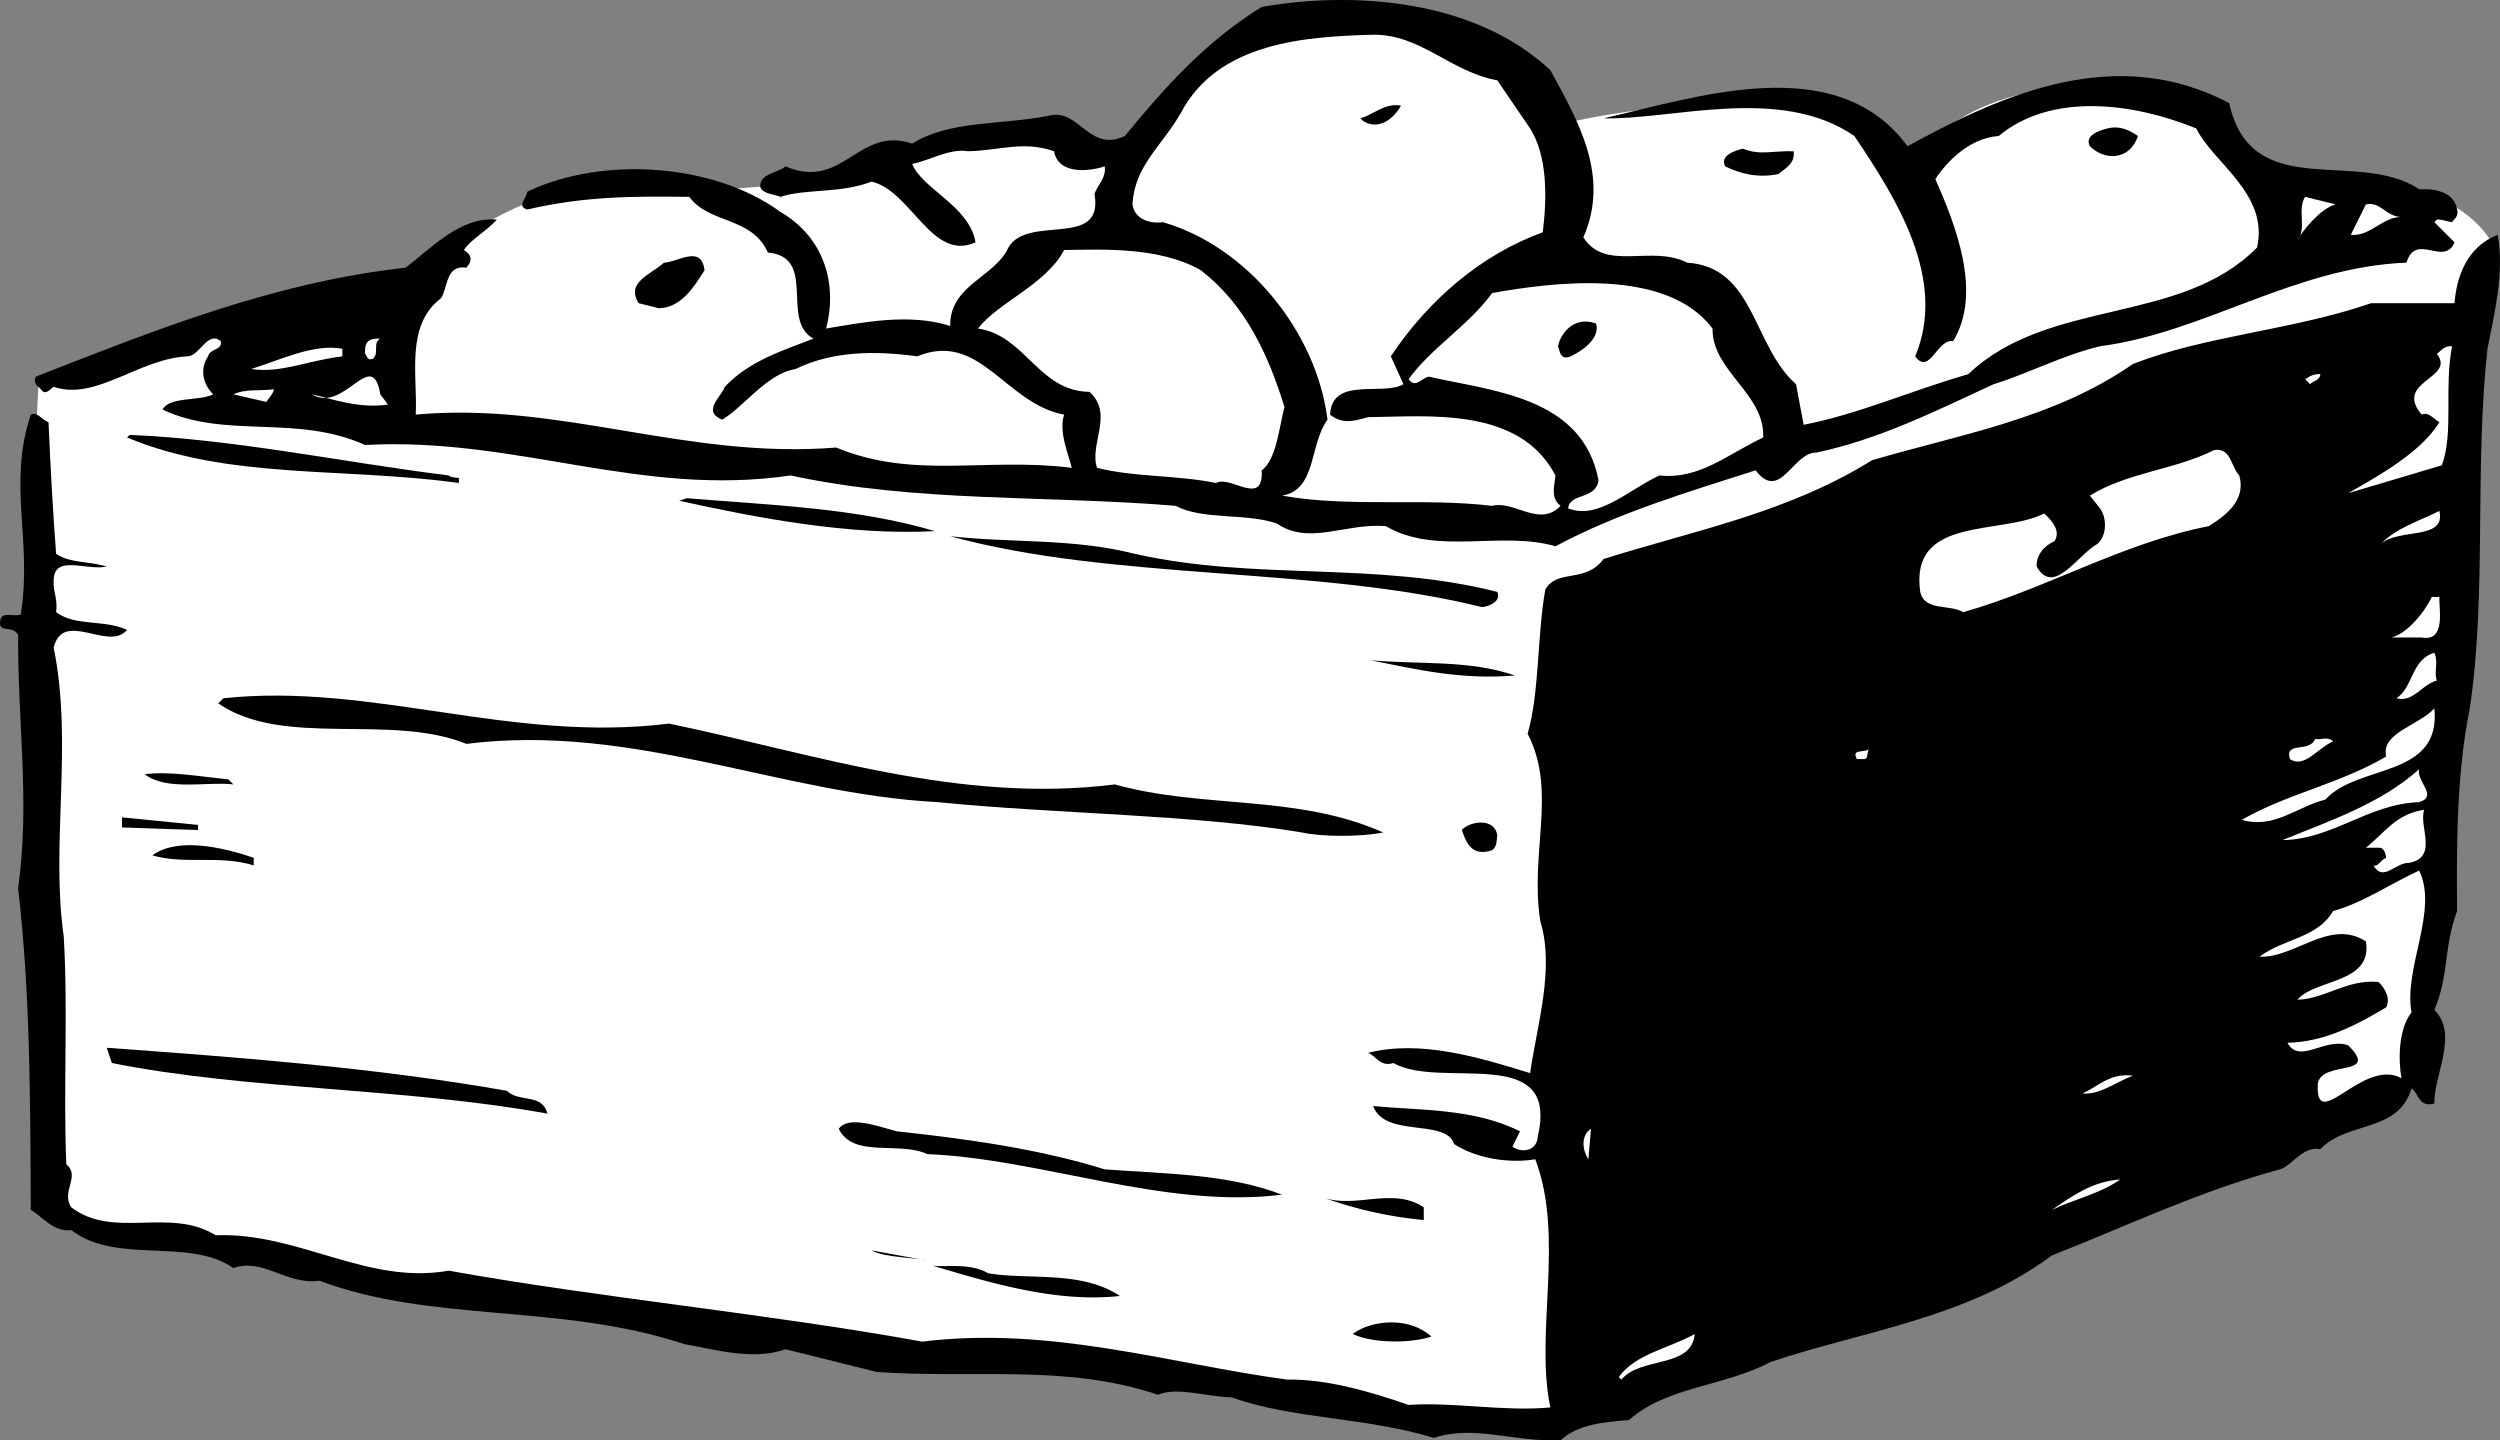
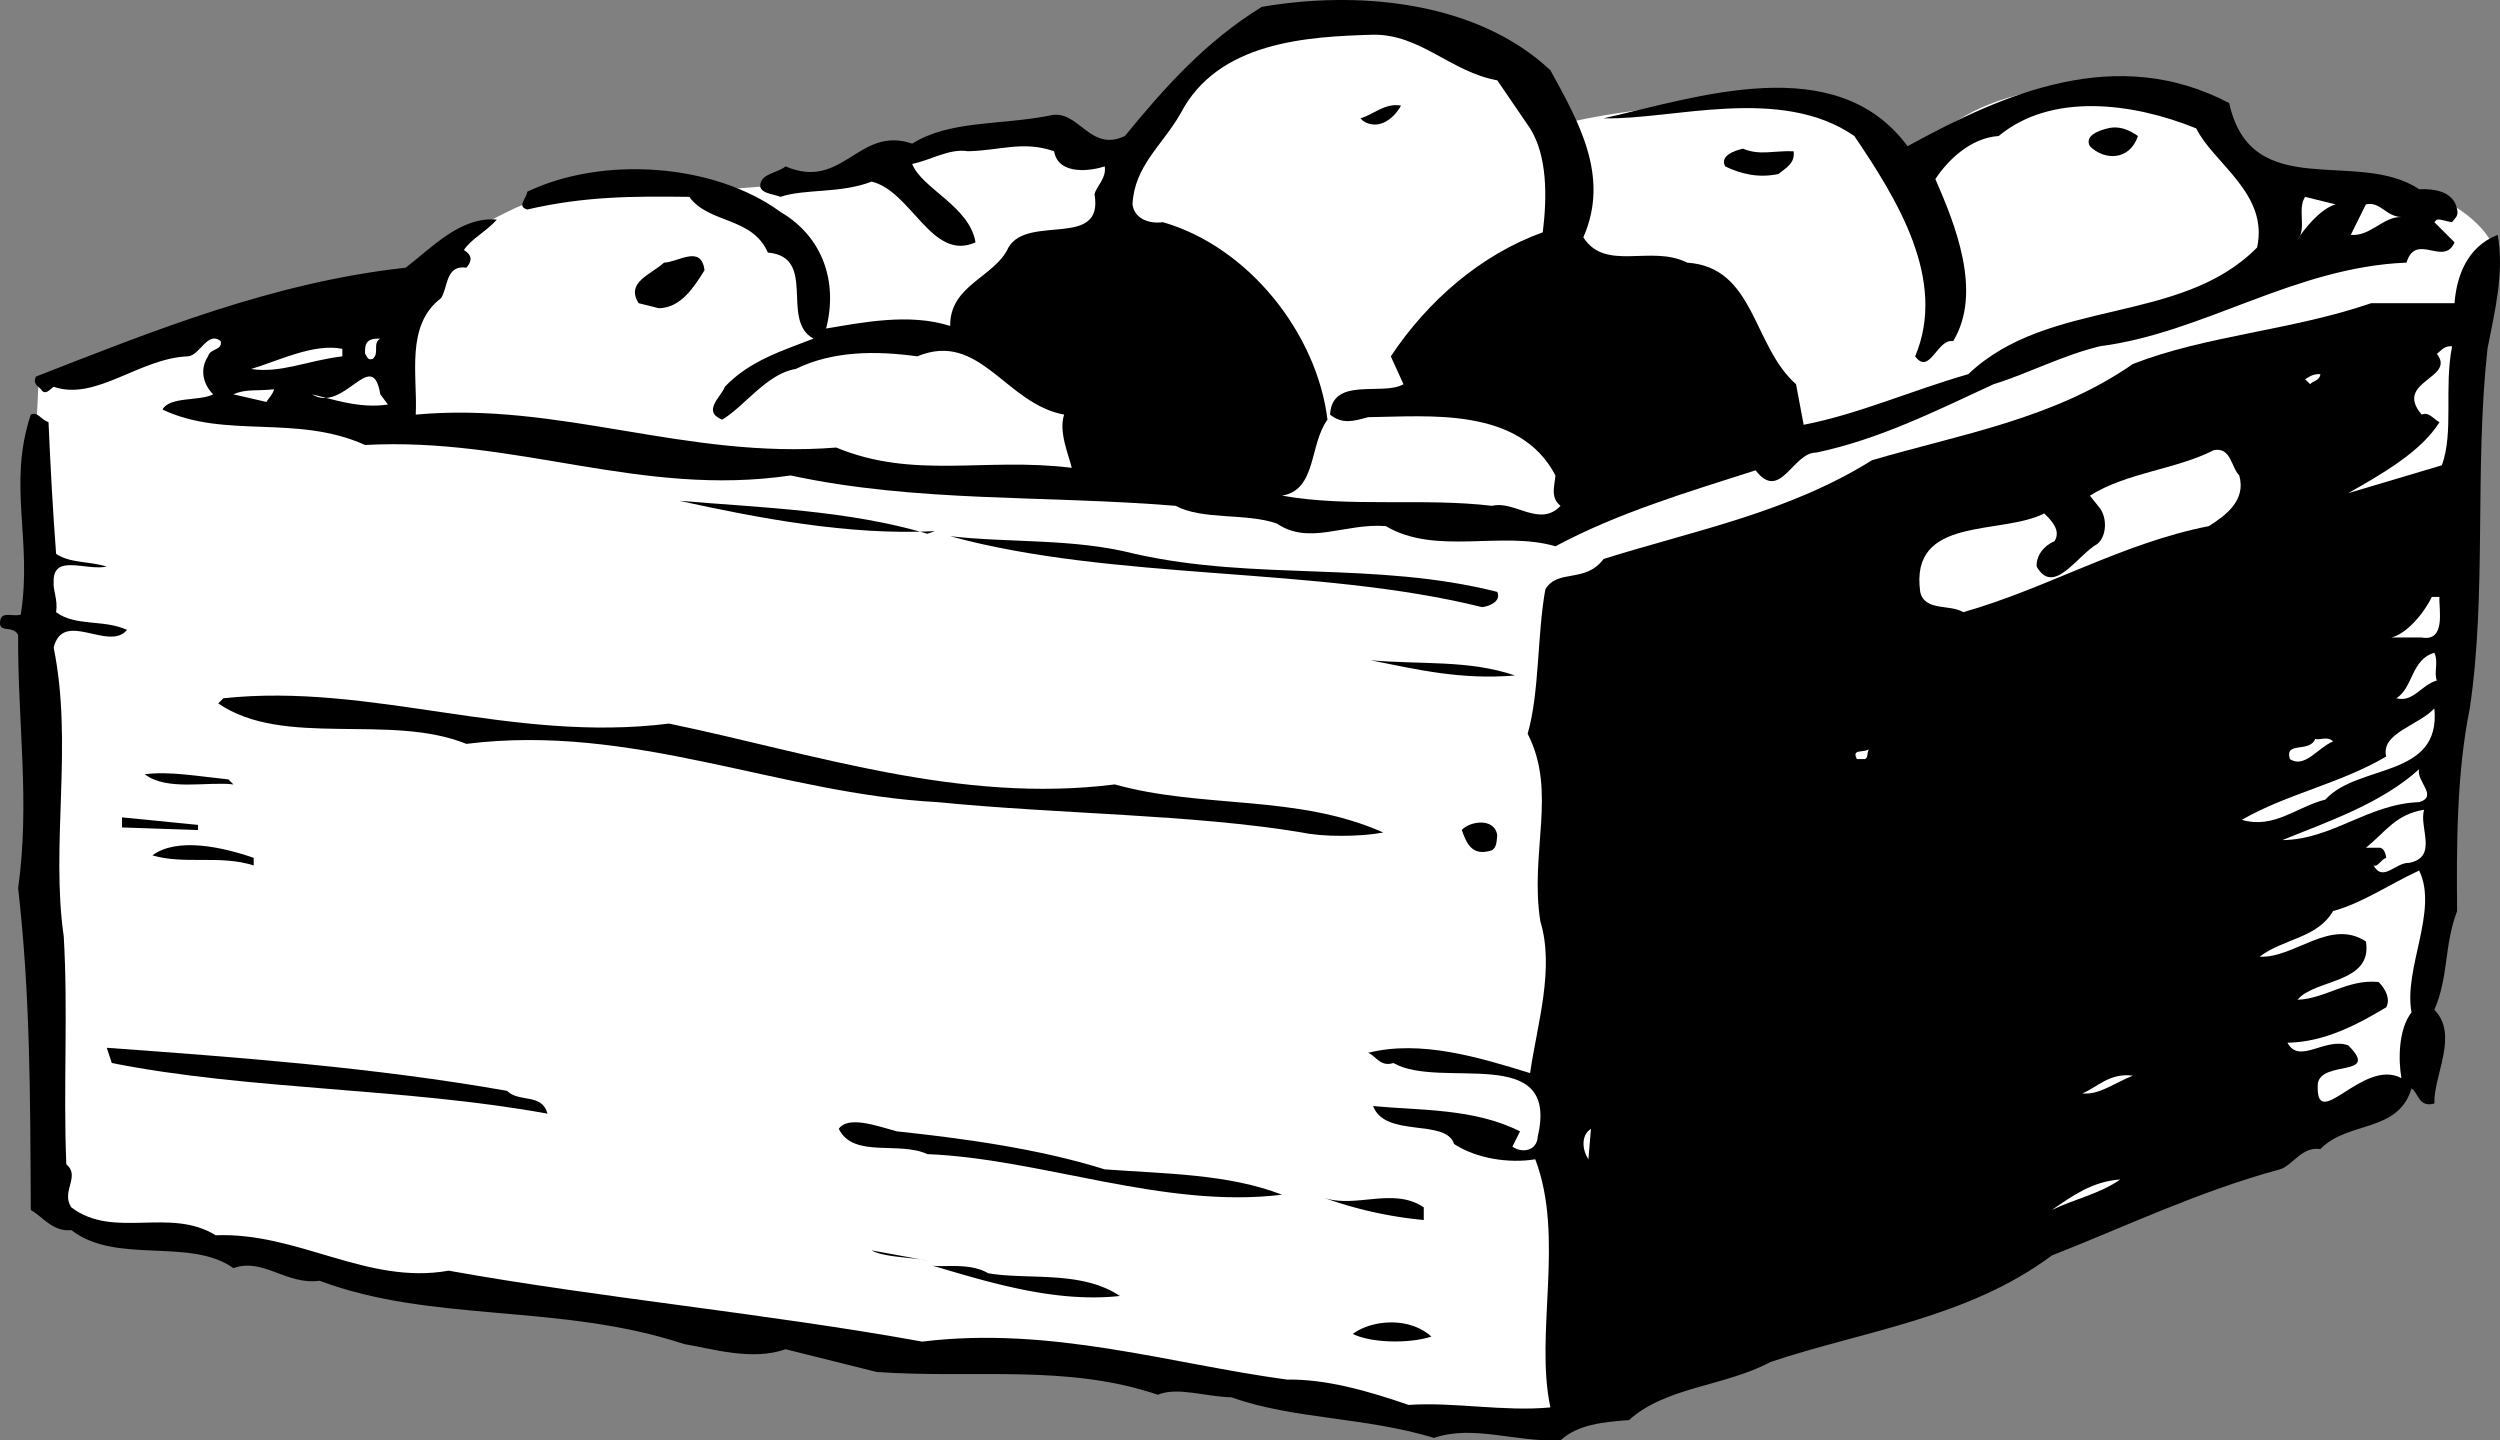
<svg xmlns="http://www.w3.org/2000/svg" width="98.71" height="56.876">
  <rect width="100%" height="100%" fill="#808080" stroke="none" />
  <path fill="#fff" d="m44.517 5.972-2.7-.601h-3.1l-4 .601-2 1.2-2.7.199-1.3.101s-5.024-.957-8.7.899c-3.656 1.808-3.8 3-3.8 3l-6.7 1.101-8 2.7-.2 4.3v19.2l.5 8.699s.544.644 2.7 1.101c2.176.543 11.8 2.2 11.8 2.2l15 2 11 1.199 11.5 1.8 8 .301 35.9-43.5.6-3s-.792-1.457-3.1-2c-2.356-.457-6.2-.5-6.2-.5s-1.156-4.125-7-3.601c-5.824.476-6.5 3.5-6.5 3.5s-1.992-3.192-7-2.899c-4.992.375-6.7.899-6.7.899l-17.3 1.101" />
  <path d="M61.216 2.773c1.074 1.973 2.375 4.172 1.3 6.598.876 1.375 2.677.277 4.102 1 2.672.175 2.575 3.277 4.297 4.8l.301 1.602c2.176-.426 4.176-1.328 6.5-2 3.176-3.027 8.375-1.926 11.402-5 .473-2.125-1.726-3.328-2.402-4.703-2.523-1.024-5.723-1.422-7.8.3-1.126.075-2.024.977-2.5 1.7.777 1.777 1.874 4.476.702 6.402-.625-.125-.925 1.375-1.5.598 1.274-3.024-.726-6.223-2.402-8.7-2.926-2.023-7.223-.624-9.898-.699 3.675-.824 9.175-2.726 12 1.102 3.875-2.125 8.273-4.027 12.699-1.703.875 3.976 5.074 1.777 7.5 3.402.574-.027 1.375.074 1.5.801.074.273-.125.375-.2.5-.226-.027-.425-.125-.6-.102l-.099.102.797.797c-.422.976-1.523-.422-1.898.8-4.426.176-8.024 2.778-12.102 3.301-1.523.375-2.824 1.075-4.199 1.5-2.324 1.075-4.523 2.176-7 2.7-.926-.024-1.426 1.976-2.398.699-2.727.875-5.426 1.676-7.903 3-2.125-.625-4.722.375-6.699-.797-1.625-.125-3.023.773-4.3-.102-1.223-.425-2.923-.125-4-.699-5.223-.426-10.223-.125-15.2-1.199-5.926.875-10.824-1.527-16.8-1.203-2.723-1.223-5.524-.223-8-1.399.277-.523 1.476-.324 2-.601-.423-.422-.524-1.024-.2-1.5.074-.324.574-.223.5-.598-.523-.426-.824.574-1.3.598-1.923.078-3.626 1.777-5.298 1.203-.125.074-.328.375-.5.098-.125-.125-.328-.223-.203-.5 4.676-1.825 9.375-3.723 14.602-4.301 1.074-.824 2.176-2.024 3.601-1.899-.425.477-1.027.774-1.3 1.2.273.175.375.375.097.699-.824-.125-.722.777-1 1.203-1.421 1.074-.921 3.074-1 4.598 5.676-.524 10.676 1.777 16.602 1.3 3.074 1.274 5.875.375 9.3.801-.124-.527-.527-1.426-.3-2.101-2.324-.426-3.324-3.325-5.8-2.301-1.626-.223-3.325-.223-4.802.5-1.125.176-2.023 1.476-2.898 2-.824-.324-.023-.922.102-1.297.972-1.027 2.273-1.426 3.5-1.902-1.329-.723.171-3.223-1.801-3.399-.625-1.426-2.324-1.125-3.102-2.199-2.222-.027-4.125-.027-6.398.5-.426-.125-.028-.426 0-.703 2.972-1.422 7.375-1.125 10 .8 1.676.977 2.273 2.778 1.8 4.602 1.376-.226 3.274-.625 4.899-.101-.023-1.625 1.773-1.926 2.3-3.098.774-1.328 3.774.074 3.4-2.102.073-.324.476-.625.402-1.101-.528.176-1.829.375-2-.598-1.227-.426-2.125-.027-3.403 0-.722-.125-1.523.375-2.199.5.375.973 2.273 1.676 2.5 3.098-1.727.777-2.523-2.024-4.102-2.399-1.222.477-2.625.274-3.597.602-.324-.125-.727-.125-.801-.402-.023-.524.676-.524 1-.801 2.273.976 2.875-1.625 5-.899 1.477-.925 3.477-.726 5.398-1.101 1.176-.324 1.579 1.476 3 .8 1.579-1.925 3.176-3.722 5.403-5.097 3.574-.625 8.375-.328 11.398 2.5" />
  <path fill="#fff" d="M60.415 5.07c.676 1.078.676 2.676.5 4.101-2.422.875-4.523 2.676-6 4.899l.5 1.101c-.824.477-2.824-.324-2.898 1.2.476.375.875.277 1.5.101 2.375-.027 5.976-.426 7.398 2.301-.023.375-.222.875.203 1.2-.828.874-1.828-.227-2.703 0-2.722-.325-5.625.073-8.297-.403 1.375-.223 1.075-2.024 1.797-3-.422-3.422-3.125-6.824-6.5-7.797-.523.074-1.125-.125-1.199-.703.074-1.524 1.176-2.324 1.902-3.598 1.473-2.824 4.973-3.027 7.598-3.101 1.875-.024 3.074 1.476 4.902 1.8l1.297 1.899" />
  <path d="M55.318 4.171c-.325.575-.926.977-1.5.602l-.102-.102c.477-.125.977-.625 1.602-.5M84.415 5.37c-.324.977-1.324.977-1.898.403-.227-.426.375-.625.7-.703.476-.125.874.078 1.198.3m-13.597.602c.074.473-.325.676-.602.899-.824.175-1.523-.024-2.098-.301-.226-.422.375-.625.7-.7.675.278 1.175.075 2 .102" />
  <path fill="#fff" d="M92.216 8.07c-.625.176-1.324 1.078-1.5 1.402.375-.426-.023-1.226.3-1.699l1.2.297m2.602.5c-.727-.024-1.227.777-2 .703l.597-1.203c.578-.125.778.476 1.403.5" />
  <path d="M98.216 13.773c-.523 4.773-.023 9.672-.7 14.2-.523 2.573-.523 5.472-.5 8-.523 1.374-.323 2.573-.898 3.898.973.976-.027 2.574 0 3.699-.625.176-.625-.422-.902-.598-.523 1.774-2.523 1.274-3.598 2.399-.726-.125-1.125.675-1.601.8-3.227.875-6.125 2.274-9 3.399-3.324 2.476-7.426 2.976-11.102 4.203-1.824.973-4.125.973-5.597 2.297-1.028.078-2.028.176-2.7.8-1.828.075-3.425-.624-5-.097-2.726-.828-5.527-.727-8-1.602-1.027-.023-2.125-.425-2.902-.101-3.625-1.223-7.223-.625-11.098-.899l-3.601-.898c-1.324.473-2.926-.027-4-.203-4.926-1.625-9.926-.824-14.399-2.5-1.328.176-2.226-.922-3.402-.5-1.723-1.223-4.625-.125-6.398-1.5-.727.078-1.125-.524-1.602-.797-.023-4.625-.023-8.527-.5-12.703.477-3.422-.023-6.524 0-10-.223-.422-.824-.024-.7-.598.075-.324.477-.125.802-.199.472-2.926-.528-5.125.398-7.902.277-.125.375.175.7.3.077 1.774.175 3.575.3 5.2.574.375 1.277.277 2 .5-.824.175-2.125-.524-2.098.601-.027.375.172.676.098 1.2.778.574 1.875.273 2.801.699-.727.875-2.523-.825-2.898.699.773 3.777-.125 7.777.398 11.402.176 2.973-.023 5.973.102 9 .574.473-.227 1.074.199 1.7 1.676 1.273 3.875-.024 5.699 1.101 3.273-.125 5.977 1.973 9.2 1.398 5.976 1.075 12.476 1.676 18.698 2.801 5.079-.625 9.778.875 14.403 1.5 1.574-.027 3.273.473 4.8 1 1.774-.125 3.774.274 5.598.098-.625-2.922.574-6.723-.597-9.797-1.028.172-2.329-.027-3.204-.602-.324-1.023-2.722-.226-3.199-1.5 1.778.176 3.977.075 5.801 1l-.3.602c.374.273.976.172 1-.402.874-3.723-3.825-1.825-5.7-2.899-.523.176-.727-.324-1-.402 2.074-.524 4.375.176 6.398.8.278-1.925.977-4.124.403-6-.426-2.722.676-5.124-.5-7.398.472-1.625.375-3.926.699-5.699.477-.828 1.574-.227 2.3-1.203 3.575-1.125 7.274-1.824 10.598-3.899 3.477-1.023 7.176-1.625 10.301-3.8 2.875-1.125 6.278-1.325 9.403-2.399h3.296c.078-1.027.477-2.226 1.704-2.699.273 1.473-.125 3.074-.403 4.5" />
-   <path fill="#fff" d="M47.415 10.671c1.778 1.375 2.676 3.375 3.301 5.399-.223.875-.324 2.078-.898 2.5.074 1.476-1.227.176-1.801.5-1.625-.324-3.227-.223-4.7-.598-.324-.926.676-2.125-.3-3-2.024-.027-2.524-2.226-4.399-2.5.774-1.027 2.672-1.726 3.399-3.101 1.574-.024 3.773-.125 5.398.8" />
  <path d="M27.818 10.671c-.426.676-.926 1.477-1.801 1.5l-.8-.199c-.524-.824.476-1.125 1-1.601.573-.024 1.476-.723 1.6.3" />
-   <path fill="#fff" d="M67.618 12.972c-.027 1.676 2.075 2.574 2 4.301-1.425.672-2.527 1.672-4.101 1.5-1.227.574-2.426 1.773-3.602 1.297.078-.625 1.078-.324 1.203-1.098-.625-3.324-4.226-3.527-6.703-4.101-.324.074-.523.476-.797.101.875-1.226 2.375-2.125 3.297-3.402 2.375-.422 6.875-1.024 8.703 1.402" />
  <path d="M63.017 12.773c.176.574-.524 1.074-1 1.297-.426.176-.426-.223-.5-.399.074-.425.574-1.226 1.5-.898" />
  <path fill="#fff" d="M15.017 13.37c-.324.176-.023.575-.3.801-.224.075-.224-.125-.302-.199-.023-.426.078-.625.602-.601m-1.5.699c-1.426.176-2.426.676-3.602.5 1.078-.324 2.477-1.024 3.602-.797v.297m83.301-.399c-.325 1.676.074 3.375-.403 4.7l-3.699 1.101c1.277-.726 2.875-1.625 3.602-2.8-.227-.126-.426-.426-.7-.301-1.125-1.325 1.375-1.426.598-2.399.176-.125.277-.324.602-.3m-81.5 2.3c-1.125.176-2.227-.226-3-.402 1.273.777 2.375-1.922 2.699 0l.3.402m76.301-1.199c-.027.273-.328.273-.402.398l-.2-.199c.075-.027.274-.226.602-.199m-80.8.597c-.028.176-.227.376-.301.5l-1.3-.3c.476-.223.976-.125 1.6-.2" />
-   <path d="M17.716 18.773c.074.074.176.074.402.098v.199c-4.527-.625-9.125-.125-13.101-1.797l.101-.102c4.172.176 8.375 1.075 12.598 1.602" />
  <path fill="#fff" d="M88.415 18.773c.278.973-.523 1.574-1.199 2-3.426.672-6.426 2.473-9.7 3.398-.523-.324-1.523-.023-1.698-.8-.426-3.024 3.175-2.223 4.898-3.098.277.273.676.672.402 1.098-.425.175-.726.574-.703 1 .676 1.175 1.578-.426 2.403-.899.375-.324.375-1.027.097-1.402l-.398-.5c1.477-.922 3.375-1.024 4.898-1.797.676-.125.676.672 1 1" />
-   <path d="M36.915 20.972c-3.422.176-7.023-.527-10.097-1.199l.3-.102c3.274.274 6.672.375 9.797 1.301" />
-   <path fill="#fff" d="M94.017 21.472c.574-.625 1.574-.926 2.3-1.3.274 1.175-1.624.675-2.3 1.3" />
+   <path d="M36.915 20.972c-3.422.176-7.023-.527-10.097-1.199c3.274.274 6.672.375 9.797 1.301" />
  <path d="M44.818 21.87c4.773 1.075 9.472.278 14.3 1.5.172.376-.328.575-.601.602-6.524-1.625-14.524-1.027-21-2.8 2.375.273 4.875.074 7.3.699" />
  <path fill="#fff" d="M96.318 23.57c-.028.476.273 1.777-.7 1.601h-1.203c.578-.125 1.278-.925 1.602-1.601h.3m-.101 3.3c-.625.176-.926.876-1.598.7.672-.422.575-1.524 1.5-1.797.172.375-.027.773.098 1.098" />
  <path d="M59.818 26.671c-2.125.176-3.825-.226-5.7-.601 1.973.176 3.875-.024 5.7.601M26.415 28.57c5.676 1.176 11.477 3.176 17.602 2.402 3.476.973 7.176.375 10.601 1.899-.925.175-2.425.175-3.203 0-4.324-.723-9.625-.723-14.398-1.2-6.227-.324-12.024-3.125-18.602-2.3-3.023-1.223-7.222.175-9.797-1.598l.2-.203c5.875-.625 11.375 1.777 17.597 1" />
  <path fill="#fff" d="M91.818 31.57c-1.125.277-2.028 1.176-3.301.8 1.773-1.023 3.875-1.425 5.7-2.5-.224-.925 1.276-1.222 1.901-1.898.274 2.774-3.027 2.176-4.3 3.598m.3-2.297c-.625.273-1.125 1.074-1.703.7-.222-.727.778-.227 1-.802.176.075.477-.125.703.102m-18.3.297c-.125.078-.028.375-.2.402h-.3c-.227-.426.273-.226.5-.402m21.699 2.101c-2.024.075-3.426 1.477-5.399 1.5 1.774-.726 3.875-1.425 5.399-2.8-.125.476.773 1.074 0 1.3" />
  <path d="M9.216 30.972c-1.023-.125-2.625.274-3.5-.402.977-.125 2.074.078 3.3.203l.2.2" />
  <path fill="#fff" d="M95.716 31.972c-.223.676.574 1.875-.598 2.098-.527-.024-1.027.777-1.402.101.176.075.277-.226.5-.3-.023-.223-.125-.426-.3-.399h-.5c.777-.625 1.175-1.324 2.3-1.5" />
  <path d="m7.818 32.773-3-.102v-.398l3 .297v.203m51.3.199c-.027.274-.027.473-.203.598-.824.277-1.023-.324-1.199-.797.277-.328 1.277-.527 1.402.2m-49.101.897v.301c-1.324-.425-2.727-.023-4-.398.976-.727 2.773-.328 4 .098" />
  <path fill="#fff" d="M95.216 39.972c-.523.676-.523 1.875-.398 2.598-1.528-.824-3.426 2.277-3.301.203.176-.926 2.476-.227 1.2-1.5-.927-.328-1.927.773-2.4-.102 1.473-.023 2.774-.726 3.9-1.398.175-.328-.024-.727-.302-1-1.222-.125-2.125.672-3.199.7.676-.825 2.977-.626 2.7-2.302-1.423-.925-2.825.676-4.2.602.977-.727 2.277-.727 2.902-1.8 1.172-.325 2.172-1.028 3.399-1.602.773 1.574-.625 3.875-.3 5.601" />
  <path d="M20.017 43.07c.476.476 1.375.078 1.601.902-5.625-1.027-11.828-.926-17.203-2l-.199-.601c5.176.375 10.574.777 15.8 1.699" />
  <path fill="#fff" d="M84.216 42.472c-.723.274-1.324.774-2 .7.574-.227 1.074-.825 2-.7" />
  <path d="M43.618 46.171c2.375.176 4.875.176 7 1-4.625.575-9.527-1.425-14-1.601-1.125-.524-2.925.176-3.5-1 .375-.524 1.473-.125 2.297.101 2.578.274 5.578.676 8.203 1.5" />
  <path fill="#fff" d="M62.716 45.773c-.223-.328-.324-.926.102-1.203l-.102 1.203m21 .797c-.824.578-1.824.777-2.7 1.203.774-.527 1.575-1.125 2.7-1.203" />
  <path d="M56.216 47.671v.5a16.096 16.096 0 0 1-4-.898c1.277.473 2.777-.426 4 .398m-24.898 1.301 1.199.098-1.2-.098m5.301.801c-.527-.125-1.726-.125-2.203-.402l2.203.402m7.598 1.398c-2.523.274-5.125-.523-7.398-1.199.472.074 1.472-.125 2.199.301 1.574.273 3.676-.125 5.2.898m12.3 1.602c-.824.273-2.324.273-3.102-.102.676-.523 2.176-.726 3.102.102" />
-   <path fill="#fff" d="m64.017 54.472-.102-.101c.676-.926 1.977-1.125 3-1.7-.125 1.375-2.125.875-2.898 1.801" />
</svg>